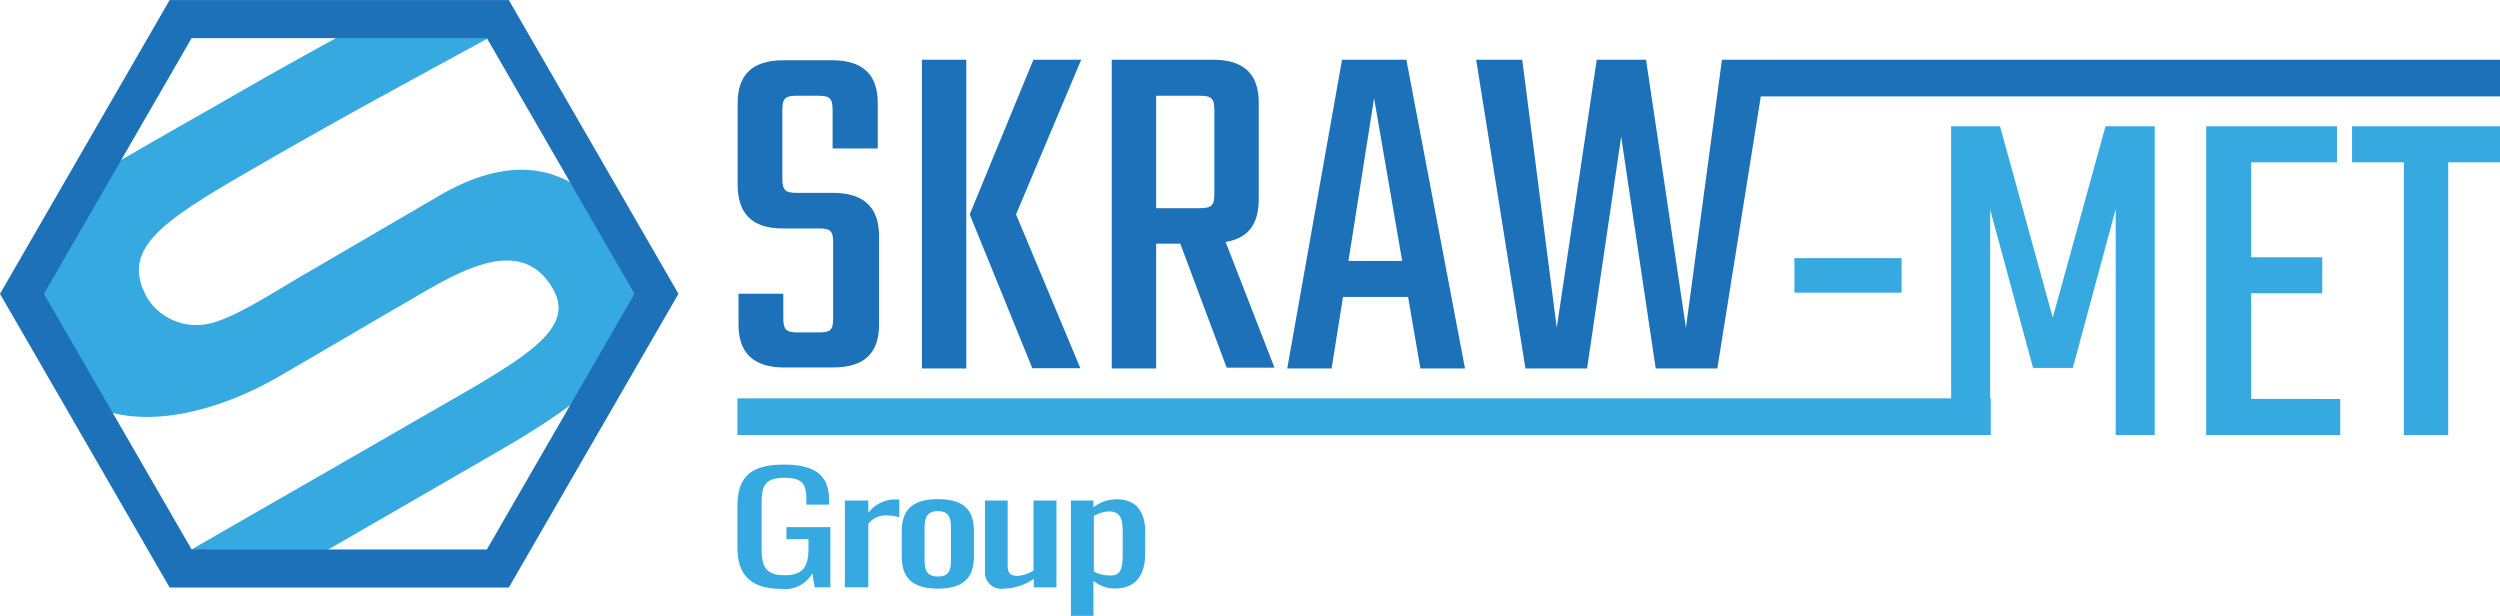
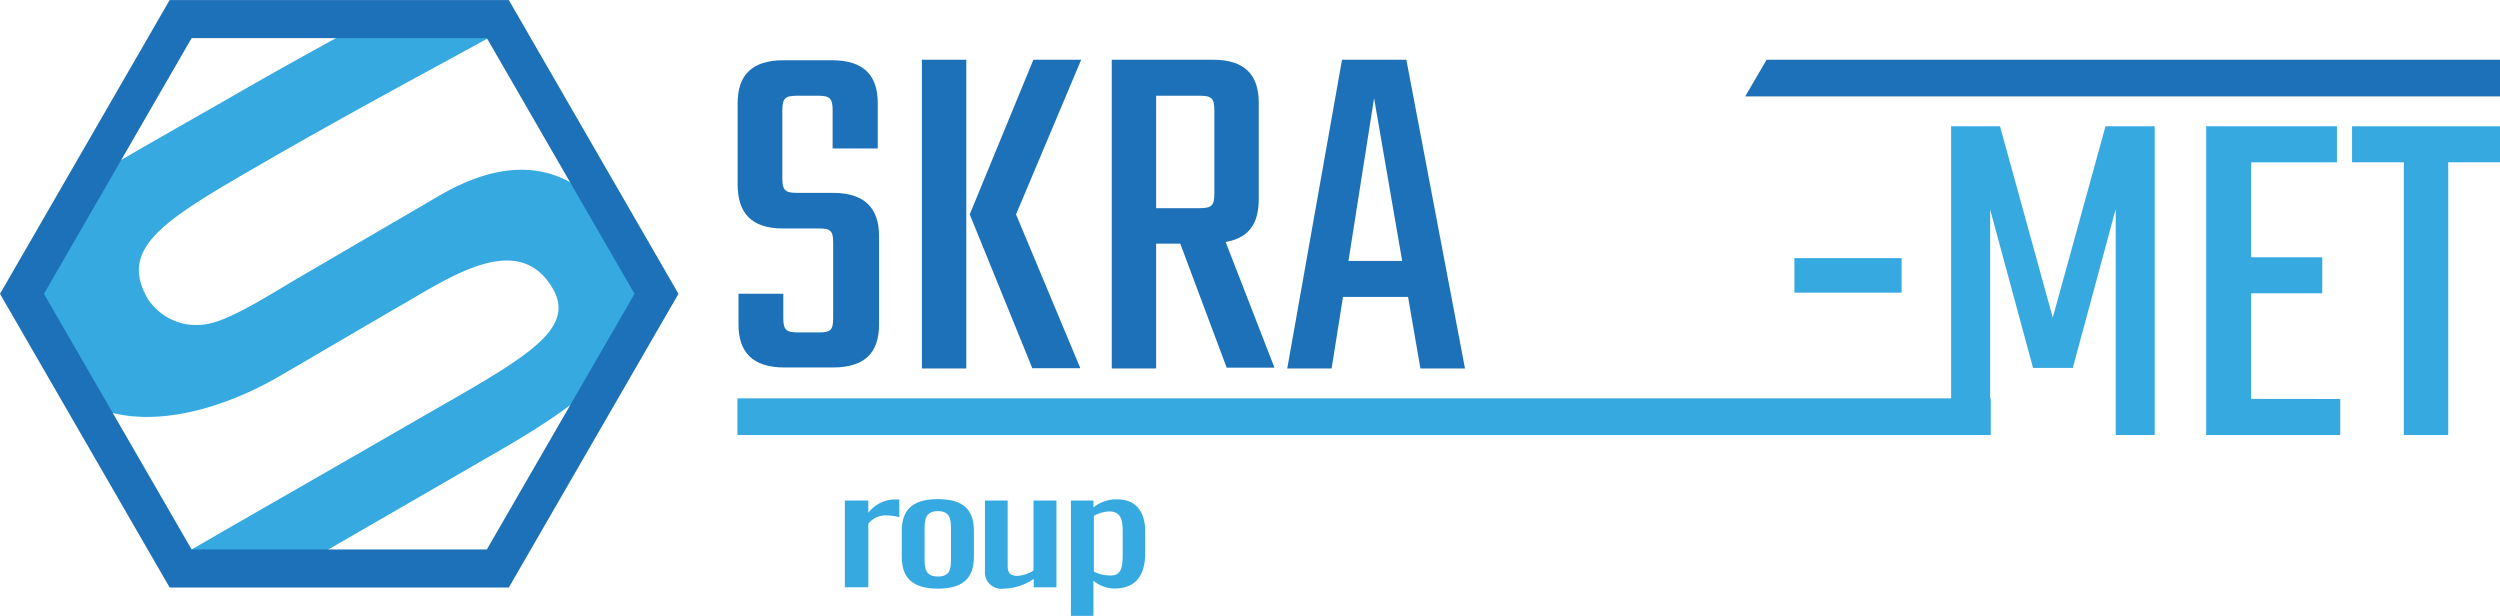
<svg xmlns="http://www.w3.org/2000/svg" viewBox="0 0 233.21 57.45">
  <defs>
    <style>.cls-1{fill:#1d71b8;}.cls-2{fill:#36a9e1;}.cls-3{fill:none;stroke:#1d71b8;stroke-miterlimit:10;stroke-width:3.55px;}</style>
  </defs>
  <g id="Warstwa_2" data-name="Warstwa 2">
    <g id="Warstwa_1-2" data-name="Warstwa 1">
      <path class="cls-1" d="M77.72,22.64c0-1.1-.23-1.33-1.34-1.33H73c-2.94,0-4.19-1.48-4.19-4.1V9.62c0-2.62,1.34-4,4.28-4h4.51c3,0,4.28,1.43,4.28,4v4.23H77.67V10.27c0-1.11-.27-1.34-1.38-1.34H74.36c-1.1,0-1.38.23-1.38,1.34v6.39c0,1.1.28,1.33,1.38,1.33h3.36C80.66,18,82,19.42,82,22v8.28c0,2.63-1.33,4-4.32,4H73.16c-2.94,0-4.27-1.42-4.27-4V27.4h4.18v2.28c0,1.1.28,1.33,1.38,1.33h1.93c1.11,0,1.34-.23,1.34-1.33Z" />
      <path class="cls-1" d="M86,5.57h4.14v28.8H86ZM94.78,20l6,14.35H96.3L90.46,20,96.4,5.57h4.46Z" />
      <path class="cls-1" d="M110.1,22.73h-2.25V34.37h-4.14V5.57h9.43c3,0,4.28,1.43,4.28,4v9c0,2.3-.92,3.63-3.09,4l4.56,11.73h-4.46Zm-2.25-3.31h4.05c1.1,0,1.38-.23,1.38-1.33V10.27c0-1.11-.28-1.34-1.38-1.34h-4.05Z" />
      <path class="cls-1" d="M131.35,27.7h-6.07l-1.06,6.67h-4.14l5.11-28.8h6l5.47,28.8H132.5Zm-.55-3.36L128.18,9.16l-2.39,15.18Z" />
-       <path class="cls-1" d="M164.8,5.57l-4.6,28.8h-5.75l-3.22-21.62-3.18,21.62H142.3l-4.6-28.8H142l3.22,25,3.73-25h4.6l3.72,25,3.36-25Z" />
      <rect class="cls-2" x="68.79" y="37.16" width="116.91" height="3.42" />
      <path class="cls-2" d="M167.39,24.08h10V27.3h-10Z" />
      <path class="cls-2" d="M189.65,34.32l-4-14.77v21h-3.64V11.78h4.56l4.92,17.85,4.92-17.85H201v28.8h-3.64V19.51l-4,14.81Z" />
      <path class="cls-2" d="M218.31,37.22v3.36H205.8V11.78H218v3.36h-8V24h6.63v3.36H210v9.85Z" />
      <path class="cls-2" d="M233.21,15.14h-4.83V40.58h-4.14V15.14h-4.83V11.78h13.8Z" />
-       <path class="cls-2" d="M68.79,51.06v-3.8c0-2.48.92-3.92,4.33-3.92,3,0,4.22,1.07,4.22,3.31v.42H75.22v-.35c0-1.47-.24-2.15-2.06-2.15-2,0-2.11,1-2.11,2.45v4.21c0,1.64.4,2.43,2.17,2.43s2.2-.88,2.2-2.59v-.78H73.36V49.17h4.1v5.62H76l-.22-1.31a2.91,2.91,0,0,1-2.88,1.45C69.91,54.93,68.79,53.51,68.79,51.06Z" />
      <path class="cls-2" d="M78.81,46.69H81v1.15a3.15,3.15,0,0,1,2.55-1.25h.34v1.66a4.59,4.59,0,0,0-1.18-.17,2.05,2.05,0,0,0-1.71.78v5.92H78.81Z" />
      <path class="cls-2" d="M84.12,51.91V49.56c0-1.82.8-3,3.37-3s3.36,1.16,3.36,3v2.35c0,1.82-.8,3-3.36,3S84.12,53.73,84.12,51.91Zm4.59.1V49.48c0-.91,0-1.8-1.22-1.8s-1.24.89-1.24,1.8V52c0,.91,0,1.78,1.24,1.78S88.71,52.92,88.71,52Z" />
      <path class="cls-2" d="M91.88,53.24V46.69H94V52.8c0,.57.18.92.92.92a3.18,3.18,0,0,0,1.49-.5V46.69h2.14v8.1H96.43V54a5.08,5.08,0,0,1-2.81.91A1.53,1.53,0,0,1,91.88,53.24Z" />
      <path class="cls-2" d="M99.9,46.69H102v.64a3.43,3.43,0,0,1,2.19-.75c2.42,0,2.64,2.07,2.64,3v2c0,1.72-.6,3.32-2.88,3.32a3.18,3.18,0,0,1-1.95-.72v3.27H99.9Zm4.83,4.89v-2c0-1-.14-1.87-1.23-1.87a3,3,0,0,0-1.46.42v5.19a3.24,3.24,0,0,0,1.54.36C104.67,53.72,104.73,52.77,104.73,51.58Z" />
      <polygon class="cls-1" points="233.21 8.99 162.8 8.99 164.8 5.57 233.21 5.57 233.21 8.99" />
      <path class="cls-2" d="M17.77,51.32c5-2.9,12.92-7.42,20.61-11.86C48.2,33.79,53.94,31,51.57,26.93c-3.2-5.54-9.68-1-14.3,1.63-2.38,1.37-6.83,4-11.26,6.57C18.23,39.62,8.57,41.05,4.47,34c-2.75-4.76-2.14-13.81,5-18,3.69-2.18,7.57-4.37,12-6.9,6.42-3.71,10-5.57,13.33-7.48,1.79-1,12.2,1.13,12.2,1.13C41.82,5.64,33.65,9.94,24.51,15.22S11,23.06,13.79,27.88a5.39,5.39,0,0,0,5.49,2.35c2.29-.34,6.51-3.14,9.14-4.65L41.07,18.2c6.13-3.54,12.64-3.9,17.52,4.55,3.65,6.32,1.53,11.48-11.8,19.17-11.23,6.49-12.33,7.13-20.09,11.6Z" />
      <polygon class="cls-3" points="61.24 27.41 46.44 1.78 16.85 1.78 2.05 27.41 16.85 53.03 46.44 53.03 61.24 27.41" />
    </g>
  </g>
</svg>